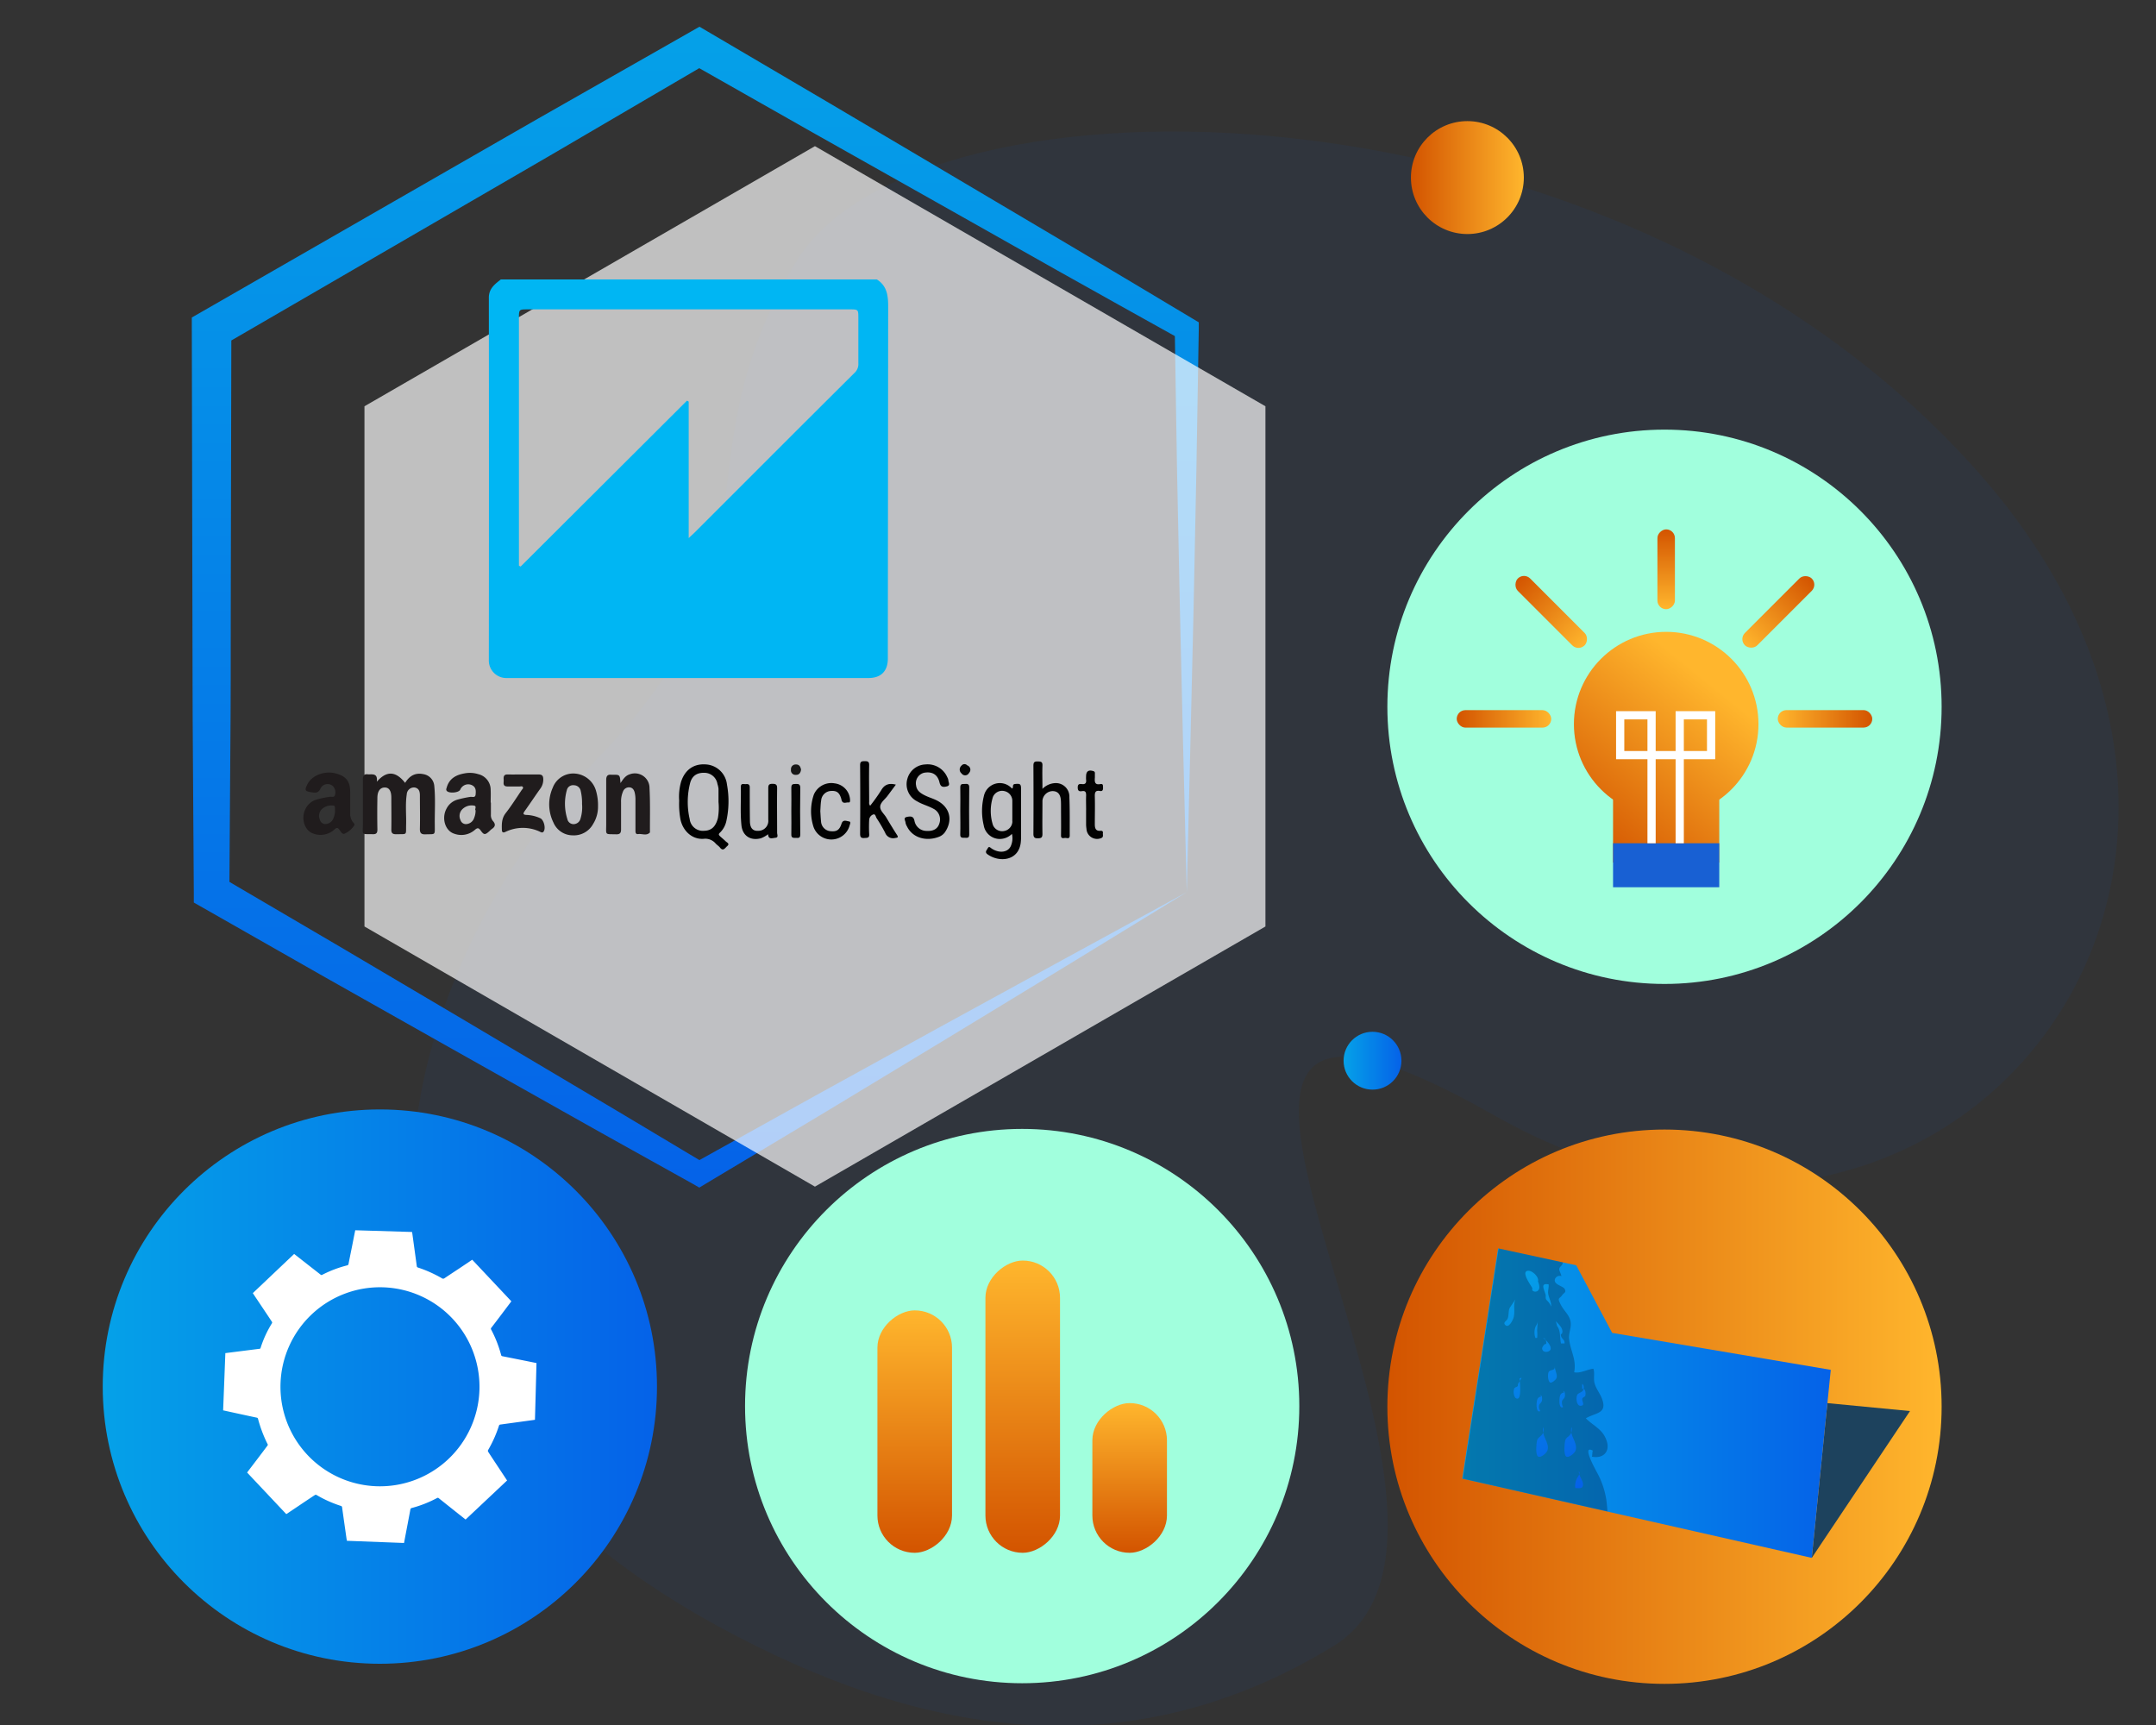
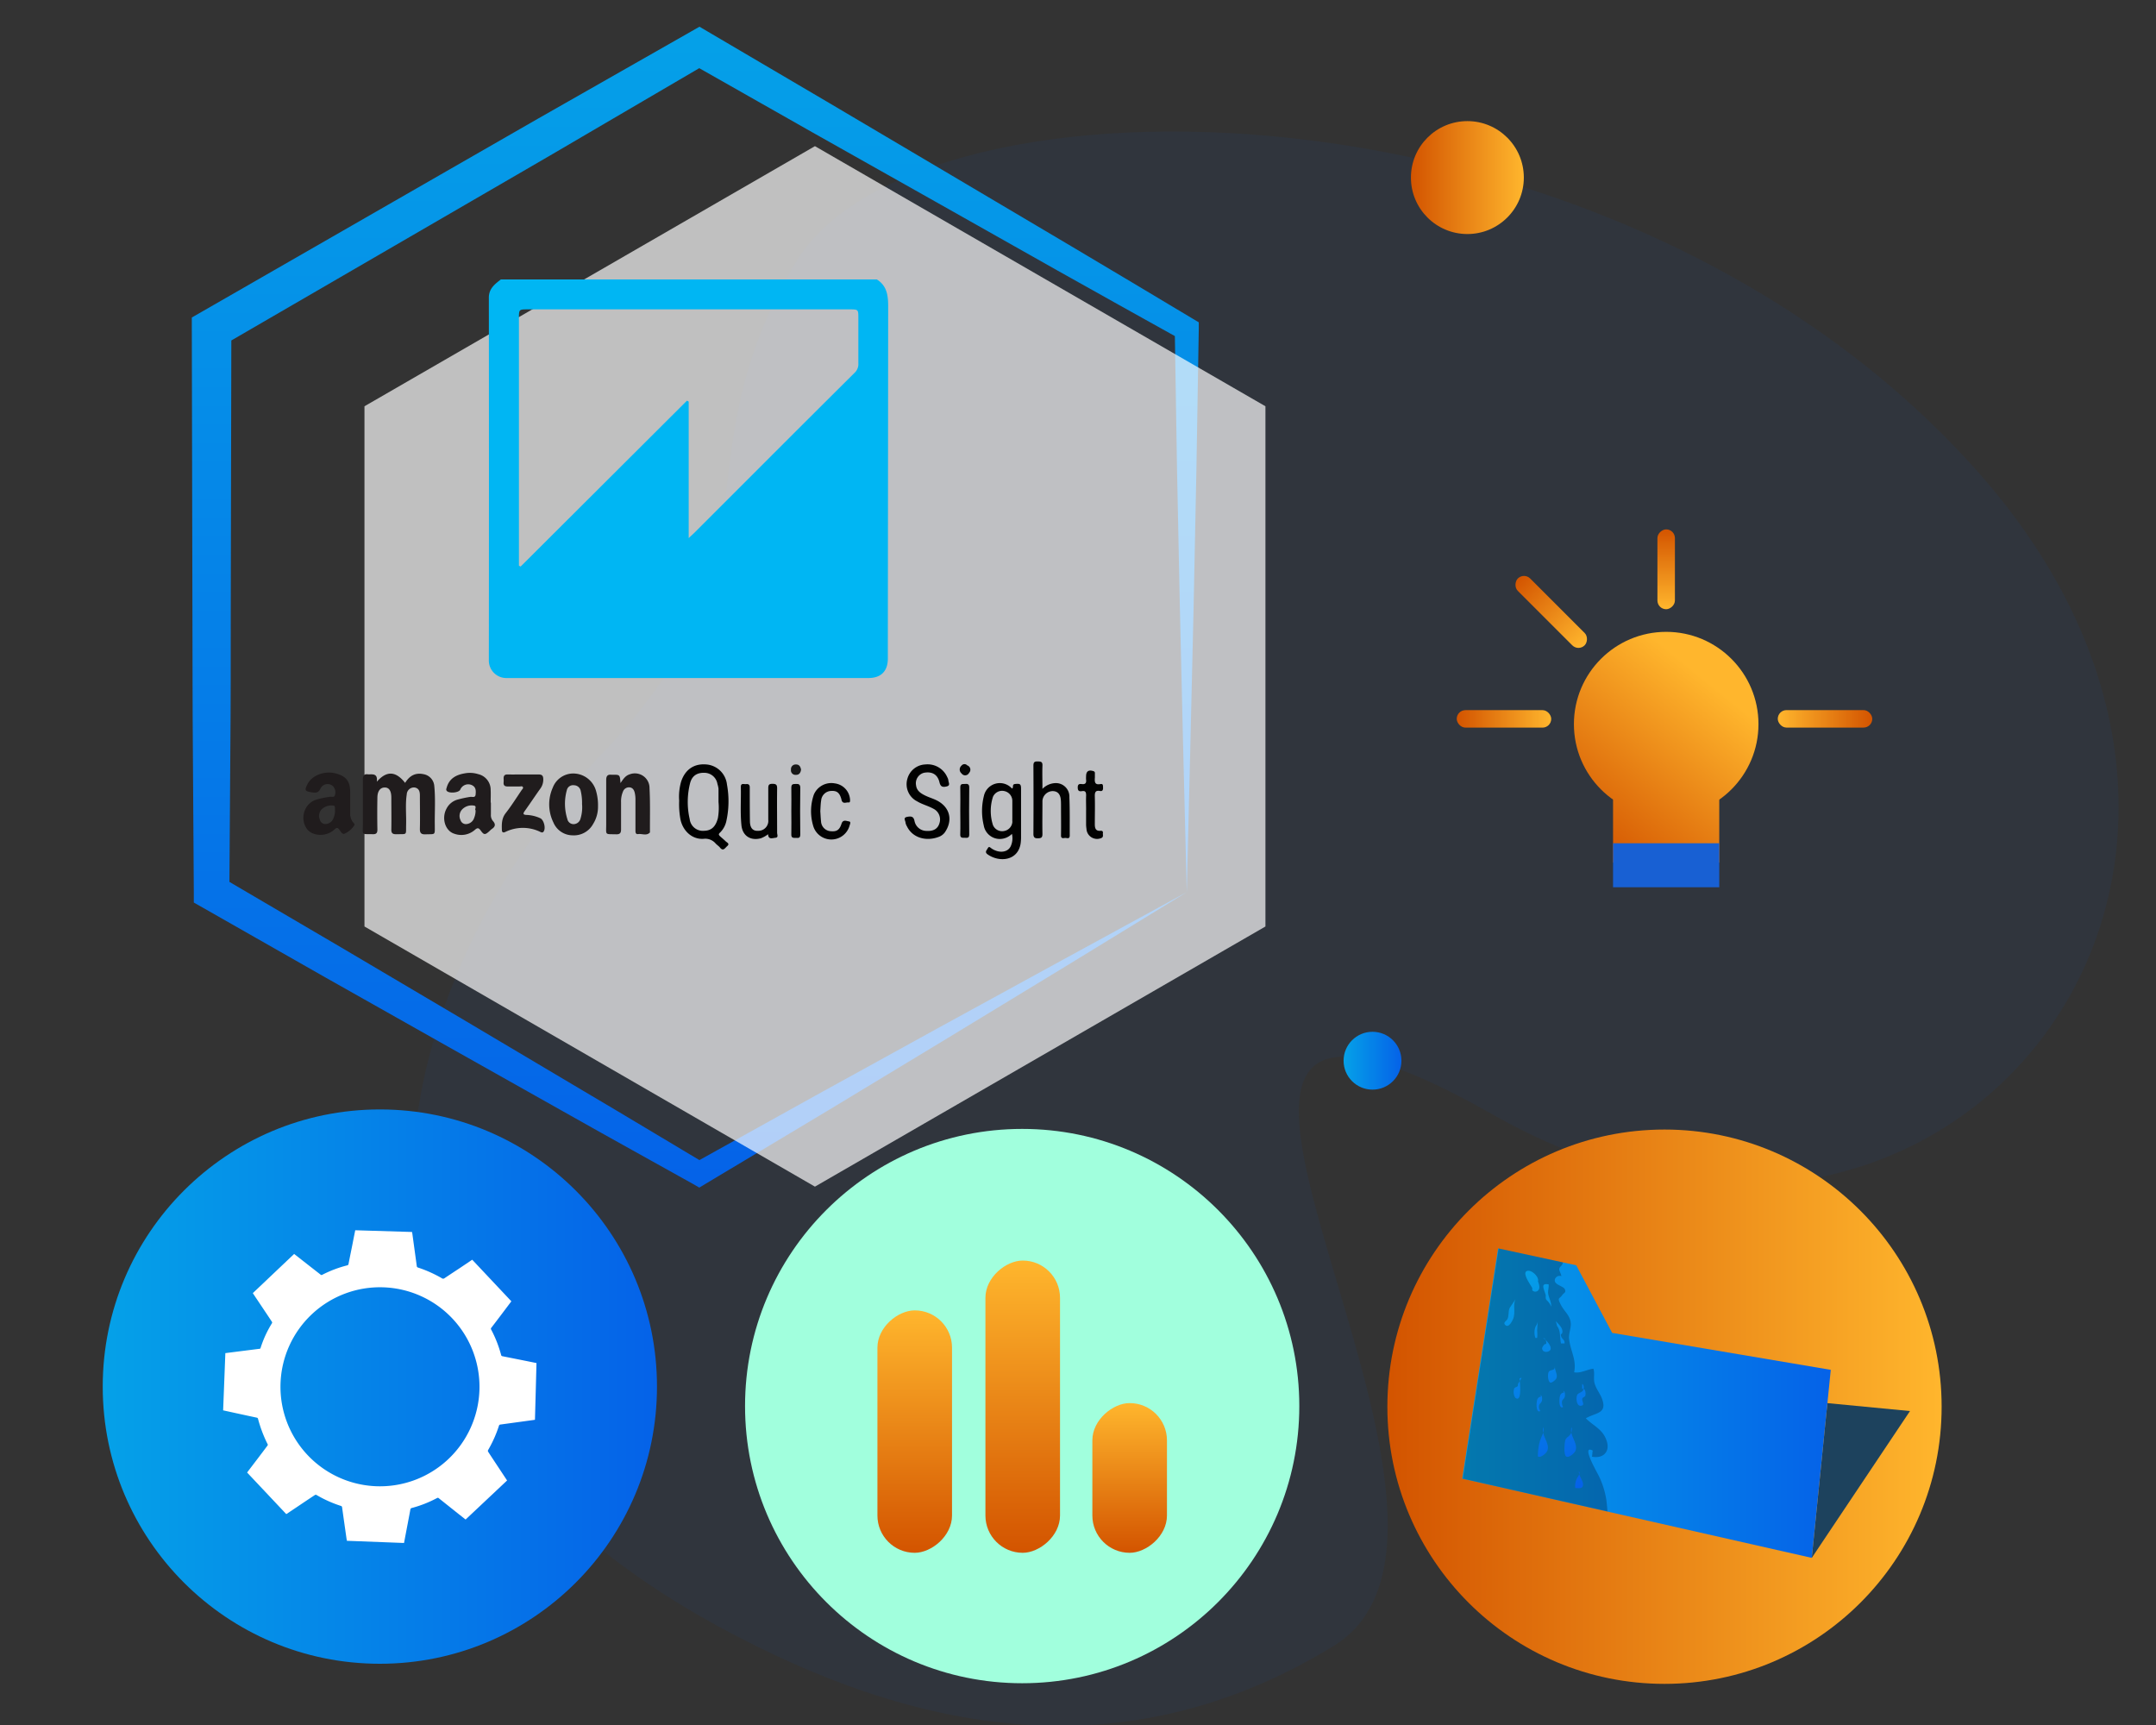
<svg xmlns="http://www.w3.org/2000/svg" xmlns:xlink="http://www.w3.org/1999/xlink" id="Layer_1" data-name="Layer 1" viewBox="0 0 650 520">
  <rect x="0" y="0" width="650" height="520" fill="#333333" stroke="none" />
  <defs>
    <style>.cls-1{fill:#0562e8;opacity:0.06;isolation:isolate;}.cls-2{fill:url(#linear-gradient);}.cls-3{fill:#a1ffdd;}.cls-4{fill:url(#linear-gradient-2);}.cls-10,.cls-5{fill:#fff;}.cls-6{fill:url(#linear-gradient-3);}.cls-7{fill:url(#linear-gradient-4);}.cls-8{fill:url(#linear-gradient-5);}.cls-9{fill:url(#linear-gradient-6);}.cls-10{fill-rule:evenodd;opacity:0.69;}.cls-11{fill:url(#linear-gradient-7);}.cls-12{fill:url(#linear-gradient-8);}.cls-13{fill:#1d425d;}.cls-14{fill:url(#linear-gradient-9);}.cls-15{opacity:0.25;}.cls-16{fill:url(#linear-gradient-10);}.cls-17{fill:url(#linear-gradient-11);}.cls-18{fill:url(#linear-gradient-12);}.cls-19{fill:url(#linear-gradient-13);}.cls-20{fill:url(#linear-gradient-14);}.cls-21{fill:url(#linear-gradient-15);}.cls-22{fill:url(#linear-gradient-16);}.cls-23{fill:url(#linear-gradient-17);}.cls-24{fill:url(#linear-gradient-18);}.cls-25{fill:url(#linear-gradient-19);}.cls-26{fill:url(#linear-gradient-20);}.cls-27{fill:url(#linear-gradient-21);}.cls-28{fill:url(#linear-gradient-22);}.cls-29{fill:url(#linear-gradient-23);}.cls-30{fill:url(#linear-gradient-24);}.cls-31{fill:url(#linear-gradient-25);}.cls-32{fill:#1860d3;}.cls-33{fill:none;stroke:#fff;stroke-miterlimit:10;stroke-width:2.48px;}.cls-34{fill:url(#linear-gradient-26);}.cls-35{fill:url(#linear-gradient-27);}.cls-36{fill:url(#linear-gradient-28);}.cls-37{fill:url(#linear-gradient-29);}.cls-38{fill:url(#linear-gradient-30);}.cls-39{fill:#00b6f3;}.cls-40{fill:#201c1d;}.cls-41{fill:#010101;}.cls-42{fill:#020202;}.cls-43{fill:#050505;}.cls-44{fill:#040404;}.cls-45{fill:#171717;}.cls-46{fill:#0c0c0c;}.cls-47{fill:#464646;}</style>
    <linearGradient id="linear-gradient" x1="30.97" y1="417.99" x2="198.07" y2="417.99" gradientUnits="userSpaceOnUse">
      <stop offset="0" stop-color="#05a1e8" />
      <stop offset="1" stop-color="#0562e8" />
    </linearGradient>
    <linearGradient id="linear-gradient-2" x1="418.27" y1="424.05" x2="585.37" y2="424.05" gradientUnits="userSpaceOnUse">
      <stop offset="0" stop-color="#d35400" />
      <stop offset="1" stop-color="#ffb62d" />
    </linearGradient>
    <linearGradient id="linear-gradient-3" x1="3110.51" y1="-978.14" x2="3183.6" y2="-978.14" gradientTransform="translate(-2871.28 1409.7)" xlink:href="#linear-gradient-2" />
    <linearGradient id="linear-gradient-4" x1="3110.51" y1="-945.58" x2="3198.61" y2="-945.58" gradientTransform="translate(-2846.23 1369.62)" xlink:href="#linear-gradient-2" />
    <linearGradient id="linear-gradient-5" x1="3110.51" y1="-913.34" x2="3155.64" y2="-913.34" gradientTransform="translate(-2792.5 1358.87)" xlink:href="#linear-gradient-2" />
    <linearGradient id="linear-gradient-6" x1="209.58" y1="7.37" x2="209.58" y2="360.75" xlink:href="#linear-gradient" />
    <linearGradient id="linear-gradient-7" x1="405.07" y1="319.75" x2="422.51" y2="319.75" xlink:href="#linear-gradient" />
    <linearGradient id="linear-gradient-8" x1="425.37" y1="53.53" x2="459.41" y2="53.53" xlink:href="#linear-gradient-2" />
    <linearGradient id="linear-gradient-9" x1="440.83" y1="422.97" x2="551.95" y2="422.97" xlink:href="#linear-gradient" />
    <linearGradient id="linear-gradient-10" x1="452.72" y1="383.06" x2="478.02" y2="447.49" xlink:href="#linear-gradient" />
    <linearGradient id="linear-gradient-11" x1="445.36" y1="385.95" x2="470.66" y2="450.38" xlink:href="#linear-gradient" />
    <linearGradient id="linear-gradient-12" x1="455.42" y1="382" x2="480.72" y2="446.43" xlink:href="#linear-gradient" />
    <linearGradient id="linear-gradient-13" x1="449.04" y1="384.5" x2="474.34" y2="448.94" xlink:href="#linear-gradient" />
    <linearGradient id="linear-gradient-14" x1="455.3" y1="382.04" x2="480.6" y2="446.48" xlink:href="#linear-gradient" />
    <linearGradient id="linear-gradient-15" x1="456.47" y1="381.58" x2="481.78" y2="446.02" xlink:href="#linear-gradient" />
    <linearGradient id="linear-gradient-16" x1="462.49" y1="379.22" x2="487.8" y2="443.65" xlink:href="#linear-gradient" />
    <linearGradient id="linear-gradient-17" x1="459.89" y1="380.24" x2="485.19" y2="444.68" xlink:href="#linear-gradient" />
    <linearGradient id="linear-gradient-18" x1="455.89" y1="381.81" x2="481.19" y2="446.25" xlink:href="#linear-gradient" />
    <linearGradient id="linear-gradient-19" x1="461.63" y1="379.55" x2="486.94" y2="443.99" xlink:href="#linear-gradient" />
    <linearGradient id="linear-gradient-20" x1="460.56" y1="379.98" x2="485.86" y2="444.41" xlink:href="#linear-gradient" />
    <linearGradient id="linear-gradient-21" x1="451.02" y1="383.72" x2="476.33" y2="448.16" xlink:href="#linear-gradient" />
    <linearGradient id="linear-gradient-22" x1="445.04" y1="386.07" x2="470.34" y2="450.51" xlink:href="#linear-gradient" />
    <linearGradient id="linear-gradient-23" x1="450.67" y1="383.86" x2="475.98" y2="448.29" xlink:href="#linear-gradient" />
    <linearGradient id="linear-gradient-24" x1="474.1" y1="253.18" x2="513.62" y2="204.33" xlink:href="#linear-gradient-2" />
    <linearGradient id="linear-gradient-25" x1="489.2" y1="265.4" x2="528.73" y2="216.55" xlink:href="#linear-gradient-2" />
    <linearGradient id="linear-gradient-26" x1="439.18" y1="216.7" x2="467.67" y2="216.7" xlink:href="#linear-gradient-2" />
    <linearGradient id="linear-gradient-27" x1="809.14" y1="1331.32" x2="837.63" y2="1331.32" gradientTransform="translate(-355.71 -1146.86)" xlink:href="#linear-gradient-2" />
    <linearGradient id="linear-gradient-28" x1="3689.51" y1="216.7" x2="3718.01" y2="216.7" gradientTransform="matrix(1, 0, 0, -1, -3153.55, 433.4)" xlink:href="#linear-gradient-2" />
    <linearGradient id="linear-gradient-29" x1="3107.35" y1="-966.89" x2="3135.84" y2="-966.89" gradientTransform="matrix(1, 0, 0, -1, -2585.46, -782.43)" xlink:href="#linear-gradient-2" />
    <linearGradient id="linear-gradient-30" x1="1894.77" y1="1862.22" x2="1918.84" y2="1862.22" gradientTransform="translate(-1404.48 -1690.6)" xlink:href="#linear-gradient-2" />
  </defs>
  <g id="Marketing-and-aAdvertising">
    <path id="Path-Copy" class="cls-1" d="M216.68,490.33c58.83,32.05,122.11,44.6,185.36,5.86s-87.29-236.95,48.21-160.1,255-71.34,145.92-194-320-123.8-356.27-63-2.13,89.74-59,148.74S75.17,413.21,216.68,490.33Z" />
  </g>
  <circle class="cls-2" cx="114.52" cy="417.99" r="83.55" />
  <circle class="cls-3" cx="308.17" cy="423.86" r="83.55" />
  <circle class="cls-4" cx="501.82" cy="424.05" r="83.55" />
-   <circle class="cls-3" cx="501.82" cy="213.06" r="83.55" />
  <circle class="cls-3" cx="295.97" cy="454.86" r="0.65" />
  <path class="cls-5" d="M152.88,446.29l-12.51,11.77-2.08-1.64-6-4.78a.41.41,0,0,0-.52-.06,36,36,0,0,1-7.61,3,.53.53,0,0,0-.45.52q-.56,3-1.12,5.91c-.26,1.36-.52,2.73-.78,4.12l-17.25-.66c0-.21,0-.37-.07-.52-.45-3.18-.91-6.36-1.35-9.55a.48.48,0,0,0-.38-.45,36.17,36.17,0,0,1-7.35-3.3.52.52,0,0,0-.44,0c-1.85,1.22-3.7,2.46-5.54,3.7l-3.12,2.08L74.51,443.9c.07-.11.13-.21.2-.3,2-2.62,4-5.23,5.94-7.84a.38.38,0,0,0,0-.48,40.21,40.21,0,0,1-2.86-7.57.44.44,0,0,0-.38-.36c-1.86-.39-3.71-.8-5.57-1.2l-4.57-1c.23-5.77.45-11.51.67-17.25l.63-.08,9.53-1.21c.2,0,.38,0,.47-.3A32.55,32.55,0,0,1,82,398.88a.43.43,0,0,0,0-.4c-1.49-2.26-3-4.5-4.5-6.75-.44-.64-.86-1.29-1.28-1.92L88.68,378l2.81,2.2q2.55,2,5.12,4a.41.41,0,0,0,.54.09,35.2,35.2,0,0,1,7.5-2.84.5.5,0,0,0,.43-.45c.47-2.45,1-4.9,1.46-7.35.19-.95.38-1.91.56-2.79l17.14.52c0,.11,0,.25.06.39l1.35,9.86a.49.49,0,0,0,.37.47,38.4,38.4,0,0,1,7.17,3.21.66.66,0,0,0,.83,0c1.5-1,3-2,4.53-3l3.82-2.57,11.83,12.57s0,0-.06,0c-2,2.66-4,5.33-6.06,8a.41.41,0,0,0,0,.49,36.3,36.3,0,0,1,3,7.65.47.47,0,0,0,.44.39l7.27,1.45,2.95.6q-.22,8.56-.46,17.1l-.52.08-9.86,1.35a.5.5,0,0,0-.48.39,36.93,36.93,0,0,1-3.27,7.32.52.52,0,0,0,0,.47q1.3,2,2.63,4ZM136.4,397.48A30,30,0,1,0,135,440,30,30,0,0,0,136.4,397.48Z" />
  <rect class="cls-6" x="239.23" y="420.31" width="73.08" height="22.49" rx="11.24" transform="translate(-155.78 707.32) rotate(-90)" />
  <rect class="cls-7" x="264.29" y="412.8" width="88.1" height="22.49" rx="11.24" transform="translate(-115.71 732.38) rotate(-90)" />
  <rect class="cls-8" x="318.01" y="434.29" width="45.13" height="22.49" rx="11.24" transform="translate(-104.96 786.1) rotate(-90)" />
  <path class="cls-9" d="M357.79,268.94l-1.07-42.89-1-42.54-.87-42.27-.68-42.06,1.79,3.11c-12.35-6.9-24.73-13.74-37.06-20.69L282,60.78,245,39.94,208.08,19h5.38L176.85,40.43c-12.19,7.18-24.45,14.23-36.68,21.34l-73.42,42.6,3-5.19-.18,84.88c0,14.15,0,28.29-.13,42.44l-.29,42.44-2.69-4.68,36.61,21.47,36.54,21.59L176.13,329c12.18,7.18,24.29,14.5,36.45,21.74H209l36.77-20.43,37-20.38,37.33-20.43Zm0,0L322,290.86l-36.18,22-36.47,22.06-36.73,22L210.83,358,209,356.94c-12.35-6.9-24.74-13.73-37.06-20.69l-37-20.82L98,294.59l-36.89-21-2.68-1.52,0-3.15-.28-42.44c-.12-14.15-.09-28.29-.14-42.44l-.18-84.88V95.71l3-1.72,73.6-42.28c12.27-7,24.51-14.13,36.83-21.1l36.89-21,2.73-1.56,2.65,1.56L250.08,31.1l36.53,21.6,36.52,21.62c12.18,7.2,24.3,14.5,36.45,21.75l1.83,1.09,0,2L360.69,142l-.87,42.6-1,42.34Z" />
  <polygon class="cls-10" points="381.51 279.29 381.51 122.47 245.69 44.06 109.88 122.47 109.88 279.29 245.69 357.71 381.51 279.29" />
  <circle class="cls-11" cx="413.79" cy="319.75" r="8.72" />
  <circle class="cls-12" cx="442.39" cy="53.53" r="17.02" />
  <polygon class="cls-13" points="550.93 422.97 575.83 425.36 546.22 469.62 550.93 422.97" />
  <polygon class="cls-14" points="551.95 412.94 546.22 469.62 440.83 445.74 451.65 376.33 475.21 381.42 486.04 401.8 551.95 412.94" />
  <path class="cls-15" d="M481.93,444.75c-.37-.8-5.44-9.48-1.73-7.46-.17.58-.11,1.24-.26,1.82,3.17.66,5.48-1.3,4.5-4.56-1.07-3.66-3.95-4.61-6.34-7,3.08-1.79,6.63-1.35,4.81-6.08-.63-1.56-1.76-2.88-2.19-4.55-.37-1.41.12-3.06-.34-4.32-1.88.2-4,1.49-5.8,1.06.78-3.74-1.12-6.42-1.52-10-.2-1.78.72-3.34.46-5.13-.29-2.07-2-3.34-2.91-5.12-1.27-2.45-.49-1.7.37-3,.49-.72,1.3-.75.75-1.84-.43-.93-3.66-1.33-2.88-3.12a1.53,1.53,0,0,1,1.9-.75c-.23-1-.72-1.7-.66-2.07.06-.86.72-.89,1-1.7a2.19,2.19,0,0,1,.17-.37l-19.45-4.21L441,445.73l43.62,9.89c-.09-1.19-.2-2.4-.34-3.52A25.13,25.13,0,0,0,481.93,444.75Z" />
  <path class="cls-16" d="M473.85,430.16c-1,2.37,2.06,4.79,1.14,7.15-.31.82-2.14,2.35-2.87,1.7s-.46-3.88-.24-4.76C472.25,432.76,474.12,433.19,473.85,430.16Z" />
-   <path class="cls-17" d="M465.36,430.16c-1,2.37,2.06,4.79,1.14,7.15-.31.82-2.14,2.35-2.87,1.7s-.46-3.88-.24-4.76C463.76,432.76,465.63,433.19,465.36,430.16Z" />
+   <path class="cls-17" d="M465.36,430.16c-1,2.37,2.06,4.79,1.14,7.15-.31.82-2.14,2.35-2.87,1.7C463.76,432.76,465.63,433.19,465.36,430.16Z" />
  <path class="cls-18" d="M471.32,419.26c.47.28.49.72.5,1.3,0,1.08-.71,1.12-.91,1.87a2.87,2.87,0,0,0,.34,1.72c-1.43.82-1.25-3.16-.75-3.79C471.41,419.22,471.69,420.51,471.32,419.26Z" />
  <path class="cls-19" d="M464.43,420.47c.47.28.49.73.5,1.31,0,1.07-.71,1.12-.91,1.87s.12,1.06.34,1.72c-1.43.81-1.25-3.16-.75-3.79C464.52,420.43,464.81,421.73,464.43,420.47Z" />
  <path class="cls-20" d="M468.78,411.83c-.15,1.32,1.16,2.86.26,3.95-.29.36-1.17,1.15-1.64,1-.77-.22-.91-2.82-.4-3.36C467.67,412.71,468.81,413.37,468.78,411.83Z" />
  <path class="cls-21" d="M465.21,403.38c.7.26,2.85,2.46,2.18,3.58a1.63,1.63,0,0,1-2.08.33c-.82-.88-.1-1.46.28-2,.08-.11.43-.07.55-.23S466.15,403.33,465.21,403.38Z" />
  <path class="cls-22" d="M467.65,393.89c.16-1.38-.85-2.83-.94-4.24,0-.84.28-1.65.19-2.47-2.68-.54-1.34,1.55-.92,3.09.1.39-.05.88.07,1.25C466.24,392.11,467.05,392.3,467.65,393.89Z" />
  <path class="cls-23" d="M463.71,386.09c.22-1.36-2.27-3.64-3.52-2.87s1.45,4.38,1.73,5c.16.36-.25.67.37,1a1.2,1.2,0,0,0,1.16,0C464.86,388.36,463.45,386.13,463.71,386.09Z" />
  <path class="cls-24" d="M463.61,397.93c0,1.11-.16,2.19-.18,3.29a8.94,8.94,0,0,1,0,2.06,2.24,2.24,0,0,1-.52.05,4.82,4.82,0,0,1,.13-3.62A2.72,2.72,0,0,0,463.61,397.93Z" />
  <path class="cls-25" d="M469.06,398.3c.92.92,2.29,2.16,1.94,3.48-.14.51-.67.19-.32,1.14.29.77,1.18,1.1,1,2.05-.36,0-.72,0-1.07,0-.4-1.69-.05-3.88-1.18-5.28" />
  <path class="cls-26" d="M477,418.69c.6-.13.78.22.94.71a3,3,0,0,1,0,1.37c-.17.37-.7.42-.85.72-.4.83,1,2.09-.48,2.28-1.32.17-1.55-2.41-1.09-3.29.3-.59,1.34-.71,1.7-1.3s.38-1.67-.21-2" />
  <path class="cls-27" d="M476,443.5c-.06,1.51,1.51,3,1.23,4.35-.19,1-1.42.75-2.32.71a5.13,5.13,0,0,1,.77-3.33C476.05,444.58,476.49,444.08,476,443.5Z" />
  <path class="cls-28" d="M458.73,415.4a.57.57,0,0,0-.61.22c.08.77.88,7.41-1.28,5.74a3.25,3.25,0,0,1-.31-2.84c.38-.54,1.32-.34,1.07-1.24" />
  <path class="cls-29" d="M456.85,391.73c-.77,1.77.12,3.95-.65,5.83-.25.61-1.41,3-2.45,1.8-.64-.71.32-1.07.66-1.63.67-1.07.14-2.78.93-3.75" />
  <circle class="cls-30" cx="502.33" cy="218.29" r="27.82" />
  <rect class="cls-31" x="486.31" y="238.35" width="32.02" height="21.67" />
  <rect class="cls-32" x="486.31" y="254.2" width="32.02" height="13.26" />
-   <polyline class="cls-33" points="506.41 254.2 506.41 215.62 515.87 215.62 515.87 227.63 502.16 227.63 488.46 227.63 488.46 215.62 497.92 215.62 497.92 254.2" />
  <rect class="cls-34" x="439.18" y="214.07" width="28.49" height="5.27" rx="2.63" />
  <rect class="cls-35" x="453.43" y="181.83" width="28.49" height="5.27" rx="2.63" transform="translate(267.41 -276.67) rotate(45)" />
  <rect class="cls-36" x="535.96" y="214.07" width="28.49" height="5.27" rx="2.63" transform="translate(1100.42 433.4) rotate(-180)" />
-   <rect class="cls-37" x="521.89" y="181.83" width="28.49" height="5.27" rx="2.63" transform="translate(1045.68 -64.21) rotate(135)" />
  <rect class="cls-38" x="490.29" y="168.98" width="24.07" height="5.27" rx="2.63" transform="translate(673.94 -330.71) rotate(90)" />
  <path class="cls-39" d="M267.77,92.47c0-3.35-.33-6.29-3.41-8.23H151c-1.82,1.42-3.62,2.75-3.62,5.49q.06,54.58,0,109.18a5.29,5.29,0,0,0,5.52,5.48c3.05,0,6.11,0,9.17,0h99.75c3.73,0,5.79-2,5.85-5.73,0-.73,0-1.46,0-2.19Q267.72,144.48,267.77,92.47Zm-10.08,19.87q-14.19,14.1-28.33,28.25-10,10-20,20c-.46.45-.94.88-1.73,1.62V121.06l-.52-.28-50.14,50-.52-.24V96c0-2.73,0-2.74,2.67-2.74h97c2.66,0,2.66,0,2.66,2.73,0,4.51,0,9,0,13.52A3.57,3.57,0,0,1,257.69,112.34Z" />
  <path class="cls-40" d="M113.6,235.65c3-3.42,5.76-3.19,8.54.35,1.27-2.08,3-3.16,5.52-2.63a3.91,3.91,0,0,1,3.26,3.47c.4,3.93.11,7.88.16,11.82,0,3.23.31,2.73-2.77,2.85-1.4.06-1.76-.45-1.72-1.78.08-3.31,0-6.63,0-9.95,0-1.19-.28-2.17-1.62-2.4a2.18,2.18,0,0,0-2.34,2.09c-.46,3-.11,6.08-.19,9.13-.09,3.31.48,2.78-3,2.88-1.12,0-1.48-.35-1.46-1.46.06-3.18,0-6.37,0-9.55,0-2.08-.68-3.09-2-3.08s-2.17,1.06-2.2,3q-.09,4.83,0,9.68c0,1-.3,1.43-1.38,1.4-3.59-.1-3,.45-3-3,0-4.48,0-9,0-13.45,0-1.23.35-1.78,1.61-1.59a1.22,1.22,0,0,0,.27,0C112.57,233.4,113.92,233.27,113.6,235.65Z" />
  <path class="cls-40" d="M106.1,247.38a4.61,4.61,0,0,1-.52-1.65v-3.9h0c0-1,0-2,0-3,0-3.37-1.28-4.91-4.52-5.72s-7,.63-8.32,3.2c-1,1.94-.86,2.2,1.29,2.54,1.18.18,2,.2,2.62-1.21a2.39,2.39,0,0,1,3.58-.78,2.61,2.61,0,0,1,.78,2.69c-.12.94-1,.57-1.53.64a28,28,0,0,0-4,.83,5.33,5.33,0,0,0-3.33,2.74c-1.56,2.88-.34,6.75,2.43,7.56a6.22,6.22,0,0,0,6.28-1.3c.72-.67,1-.5,1.51.17.38.5.77,1.38,1.51,1.13a6.88,6.88,0,0,0,2.84-2.38C107.23,248.38,106.32,247.93,106.1,247.38ZM101,244.44a5.32,5.32,0,0,1-.42,2.07,2.65,2.65,0,0,1-2.34,1.89,1.7,1.7,0,0,1-1.8-1.3,2.88,2.88,0,0,1,.61-3.21,4.33,4.33,0,0,1,3.35-1.06C101,242.87,101,243,101,244.44Z" />
  <path class="cls-40" d="M148.58,247.45a2.72,2.72,0,0,1-.58-1.89c0-1.21,0-2.42,0-3.63h-.07c0-1.26.06-2.51,0-3.76a4.85,4.85,0,0,0-3.77-4.81,8.4,8.4,0,0,0-4.13-.22c-2.53.44-4.59,1.55-5.35,4.25-.1.33-.27.67,0,1,.64.85,3.6.61,4.07-.33a2.6,2.6,0,0,1,3.58-1.35c1.22.62,1.16,1.73,1.06,2.8s-1,.63-1.6.71a32.65,32.65,0,0,0-3.81.81,5.33,5.33,0,0,0-3.35,2.71c-1.59,2.89-.43,6.74,2.34,7.59a6.2,6.2,0,0,0,6.2-1.17c.76-.67,1.13-.65,1.74.18,1,1.41,1.34,1.38,2.64.21a6,6,0,0,1,.7-.63C149.3,249.23,149.53,248.49,148.58,247.45Zm-5.2-3.19a5.68,5.68,0,0,1-.42,2.27,2.69,2.69,0,0,1-2.36,1.89,1.69,1.69,0,0,1-1.76-1.19,2.86,2.86,0,0,1,.5-3.24,4,4,0,0,1,3.45-1.16C143.93,242.93,143,244,143.38,244.26Z" />
  <path class="cls-40" d="M187.07,236.06c.84-1.25,1.52-2.25,2.75-2.63a4.41,4.41,0,0,1,6,4.2c.23,4.29.11,8.6.13,12.9,0,.14,0,.32,0,.4-1,1.12-2.36.34-3.54.5-.86.12-.83-.62-.83-1.21v-9a9.08,9.08,0,0,0-.22-2.26c-.21-.87-.65-1.53-1.56-1.61a1.92,1.92,0,0,0-2,1.32,7.4,7.4,0,0,0-.56,3.15c0,2.73,0,5.47,0,8.2,0,1.09-.35,1.51-1.48,1.48-3.49-.09-3,.34-3-3,0-4.44,0-8.87,0-13.31,0-1.21.35-1.79,1.61-1.64h.27C186.89,233.52,186.89,233.52,187.07,236.06Z" />
  <path class="cls-40" d="M180.29,243.05a15.32,15.32,0,0,0-.57-4.55,7.17,7.17,0,0,0-6.25-5.3,6.61,6.61,0,0,0-6.82,4.24,12.36,12.36,0,0,0,.21,10.53,6.32,6.32,0,0,0,5.7,3.84,6.62,6.62,0,0,0,6.26-3.43A9.76,9.76,0,0,0,180.29,243.05ZM175,246.83a2.17,2.17,0,0,1-1.95,1.6,1.9,1.9,0,0,1-2-1.51,15.27,15.27,0,0,1-.16-8.73,1.91,1.91,0,0,1,2.13-1.48,2.11,2.11,0,0,1,2.07,1.76,15.66,15.66,0,0,1,.39,3.91A11.63,11.63,0,0,1,175,246.83Z" />
  <path class="cls-41" d="M218.83,253.66c-.54-.54-1.12-1-1.7-1.53s-.49-.75,0-1.2a6.89,6.89,0,0,0,1.81-3.23,27.81,27.81,0,0,0,.23-11.2,6.81,6.81,0,0,0-6.66-6.08c-3.46-.16-6.05,1.71-7.18,5.27a16.41,16.41,0,0,0-.57,5.68,25.4,25.4,0,0,0,.39,5.65c.75,3.51,3.55,6.09,7,5.84a4.1,4.1,0,0,1,3.62,1.43c.4.43.92.75,1.28,1.19,1,1.29,1.56.1,2.21-.44C220.07,254.34,219.21,254,218.83,253.66Zm-2.39-7.07c-.66,2.58-1.94,3.8-4.13,3.85a4,4,0,0,1-4.38-3.53,23,23,0,0,1,.17-11c.63-2.17,2.2-3.08,4.53-2.94a4,4,0,0,1,3.67,3.37,7.35,7.35,0,0,1,.32,1.43c0,1.35,0,2.69,0,4A18.1,18.1,0,0,1,216.44,246.59Z" />
  <path class="cls-41" d="M306,236.34c-1,.11-.3,1.13-.91,1.36a4.91,4.91,0,0,0-8.45,2.2,18.61,18.61,0,0,0-.06,8.9,4.92,4.92,0,0,0,4.42,4.09,5.17,5.17,0,0,0,4.08-1.52,5.75,5.75,0,0,1-.32,3.63c-.86,2-3.55,2.31-5.82.77-.39-.25-.76-.8-1.15-.05-.3.57-1,1.13-.07,1.81,3.48,2.49,9.22,2.06,10-3.36a15.19,15.19,0,0,0,.11-2.14q0-7,0-14.11C307.85,236.33,307.55,236.16,306,236.34Zm-.78,11.26a3,3,0,0,1-2.33,2.87,3,3,0,0,1-3.54-1.78,13.93,13.93,0,0,1,0-8.45,3,3,0,0,1,3.56-1.74,3,3,0,0,1,2.29,2.92c0,1,0,2.06,0,3.09S305.21,246.57,305.19,247.6Z" />
  <path class="cls-40" d="M157.8,233.46c1.52,0,3,0,4.58,0,1.08,0,1.4.43,1.41,1.44a4.6,4.6,0,0,1-.91,2.86c-1.59,2.22-3.09,4.5-4.68,6.72-.61.85-.47,1.13.55,1.18a10.86,10.86,0,0,1,4.15,1c1.06.51,1.71,3,1,4-.28.41-.61.3-.94.15a12,12,0,0,0-10.65,0c-.62.29-1,.07-1-.59-.06-1.79-.09-3.5,1.14-5.09,1.73-2.21,3.23-4.61,4.81-6.94.19-.28.59-.56.38-.93s-.65-.17-1-.18c-1.21,0-2.43,0-3.64,0-.85,0-1.24-.35-1.17-1.21a8.15,8.15,0,0,0,0-1.21c0-.87.33-1.21,1.2-1.2C154.65,233.49,156.22,233.46,157.8,233.46Z" />
  <path class="cls-41" d="M283.19,252.21c-4,1.59-8.12.3-9.75-3.09A3.28,3.28,0,0,1,273,248c0-.59-.79-1.46.38-1.73,1.54-.35,2.1,0,2.34,1.27a3.71,3.71,0,0,0,3.67,2.94c2,.12,3.33-.64,3.81-2.24a3.6,3.6,0,0,0-1.8-4.45c-1.57-.87-3.34-1.29-4.89-2.22a5.78,5.78,0,0,1-2.94-6.83,5.85,5.85,0,0,1,5.4-4.3,6.47,6.47,0,0,1,6.62,3.85,2.76,2.76,0,0,1,.32.88c0,.66.72,1.58-.44,1.88-1.4.38-1.94,0-2.23-1.22-.56-2.33-2.17-3.33-4.65-2.88a3.26,3.26,0,0,0-2.41,3.8c.19,1.59,1.36,2.37,2.62,3s2.43.94,3.59,1.52c4,2,5,6,2.44,9.68A4,4,0,0,1,283.19,252.21Z" />
  <path class="cls-42" d="M314.28,237.81a5.73,5.73,0,0,1,4.12-1.75,4.07,4.07,0,0,1,4,4.25c.16,3.84.09,7.7.11,11.55,0,1.23-.93.67-1.47.74s-1.18.22-1.16-.77c.05-2.92,0-5.83,0-8.74,0-.67,0-1.35-.06-2-.16-1.78-1.05-2.65-2.59-2.61a3.16,3.16,0,0,0-2.95,2.92c0,3.32-.06,6.63,0,10,0,1.12-.39,1.28-1.37,1.31s-1.36-.31-1.35-1.36q.06-10.28,0-20.56c0-1.06.35-1.27,1.31-1.25s1.47.09,1.41,1.28C314.2,233,314.28,235.23,314.28,237.81Z" />
-   <path class="cls-41" d="M262.34,242.89a52.94,52.94,0,0,0,3.31-4.64c1-1.76,2.37-2.26,4.44-1.72L267.51,240c-.76,1-2.08,1.92-2.14,3.15s1.15,2.15,1.79,3.22c1.06,1.77,2.11,3.53,3.23,5.25.54.82.27.89-.54,1a2.57,2.57,0,0,1-3-1.61,45,45,0,0,0-2.58-4.39c-.27-.43-.33-1.38-1.07-1.08a1.88,1.88,0,0,0-1.16,1.69,41.23,41.23,0,0,0,0,4.16c.12,1.28-.6,1.17-1.46,1.23-1,.07-1.27-.28-1.27-1.28q.08-10.34,0-20.69c0-1.14.49-1.18,1.37-1.19s1.38.08,1.36,1.2c-.08,3.72,0,7.44,0,11.15A1.33,1.33,0,0,0,262.34,242.89Z" />
  <path class="cls-42" d="M231.57,251.47a8.19,8.19,0,0,1-2.19,1.23c-3.12.82-5.53-.75-5.85-3.93-.39-3.85-.09-7.7-.18-11.56,0-1.27.93-.76,1.54-.84s1.16.06,1.15,1c0,3.36,0,6.72.05,10.08,0,2.18.88,3.1,2.53,3a3,3,0,0,0,3-3.35c0-3.14,0-6.28,0-9.41,0-1,.14-1.42,1.3-1.41s1.39.39,1.37,1.47c-.06,4.43,0,8.87,0,13.3,0,.52.48,1.43-.53,1.5C232.86,252.64,231.63,253.18,231.57,251.47Z" />
  <path class="cls-42" d="M247.31,244.51c.08,1.09.1,2.08.22,3.06a3.11,3.11,0,0,0,2.93,3c1.79.17,2.63-.36,3.25-2.27.44-1.36,1.51-.79,2.23-.69s.29.88.18,1.31a5.7,5.7,0,0,1-11-.12,15.37,15.37,0,0,1,.24-9.27,5.73,5.73,0,0,1,6.32-3.38,5.26,5.26,0,0,1,4.6,5c0,.42,0,.81-.48.75-.68-.08-1.55.49-2-.47a2.63,2.63,0,0,1-.14-.52c-.54-1.94-1.34-2.59-3.09-2.48a3.12,3.12,0,0,0-3,2.85C247.39,242.37,247.38,243.5,247.31,244.51Z" />
  <path class="cls-42" d="M327.45,244.22c0-1.48-.06-3,0-4.44,0-1-.21-1.46-1.26-1.29-.87.14-1.27-.11-1.27-1.13s.53-1.09,1.26-1c1,.13,1.39-.32,1.26-1.3a7.64,7.64,0,0,1,0-1.07c0-1.48.75-2,2.19-1.54a.59.59,0,0,1,.46.69c0,.41,0,.81,0,1.21-.09,1.24-.14,2.37,1.72,2,.83-.15.71.58.74,1.1s-.1,1.14-.86,1c-1.49-.29-1.66.47-1.62,1.71.08,2.77,0,5.55,0,8.33,0,1.17.26,2.08,1.72,1.95.51-.05.8.18.72.69s.31,1.25-.62,1.55a3.2,3.2,0,0,1-4.34-2.85,9.89,9.89,0,0,1-.11-1.21c0-1.48,0-3,0-4.43Z" />
  <path class="cls-43" d="M289.51,244.44c0-2.37.06-4.74,0-7.12,0-1.23.77-.92,1.43-1s1.28,0,1.27,1c-.05,4.74-.06,9.49,0,14.23,0,1.2-.66,1-1.37,1s-1.39.1-1.34-1.06C289.58,249.19,289.51,246.82,289.51,244.44Z" />
  <path class="cls-44" d="M238.57,244.44c0-2.33.06-4.66,0-7,0-1.23.66-1.07,1.44-1.12s1.27.16,1.26,1.16c-.06,4.7-.07,9.4,0,14.1,0,1.21-.67,1-1.38,1s-1.36.07-1.32-1.06C238.63,249.19,238.57,246.81,238.57,244.44Z" />
  <path class="cls-45" d="M241.5,232c-.13,1.06-.65,1.62-1.6,1.58a1.35,1.35,0,0,1-1.43-1.57,1.4,1.4,0,0,1,1.47-1.56C241,230.41,241.35,231.18,241.5,232Z" />
  <polygon class="cls-46" points="291.61 230.7 291.61 230.7 291.61 230.69 291.61 230.7" />
  <polygon class="cls-47" points="291.61 230.7 291.61 230.7 291.61 230.69 291.61 230.7" />
  <path class="cls-43" d="M292.15,233a1.31,1.31,0,0,1-2.22.2l-.25-.26a1.54,1.54,0,0,1,.2-2.14,1.12,1.12,0,0,1,1.73-.08h0A1.38,1.38,0,0,1,292.15,233Z" />
  <polygon class="cls-47" points="291.61 230.7 291.61 230.7 291.61 230.69 291.61 230.7" />
</svg>